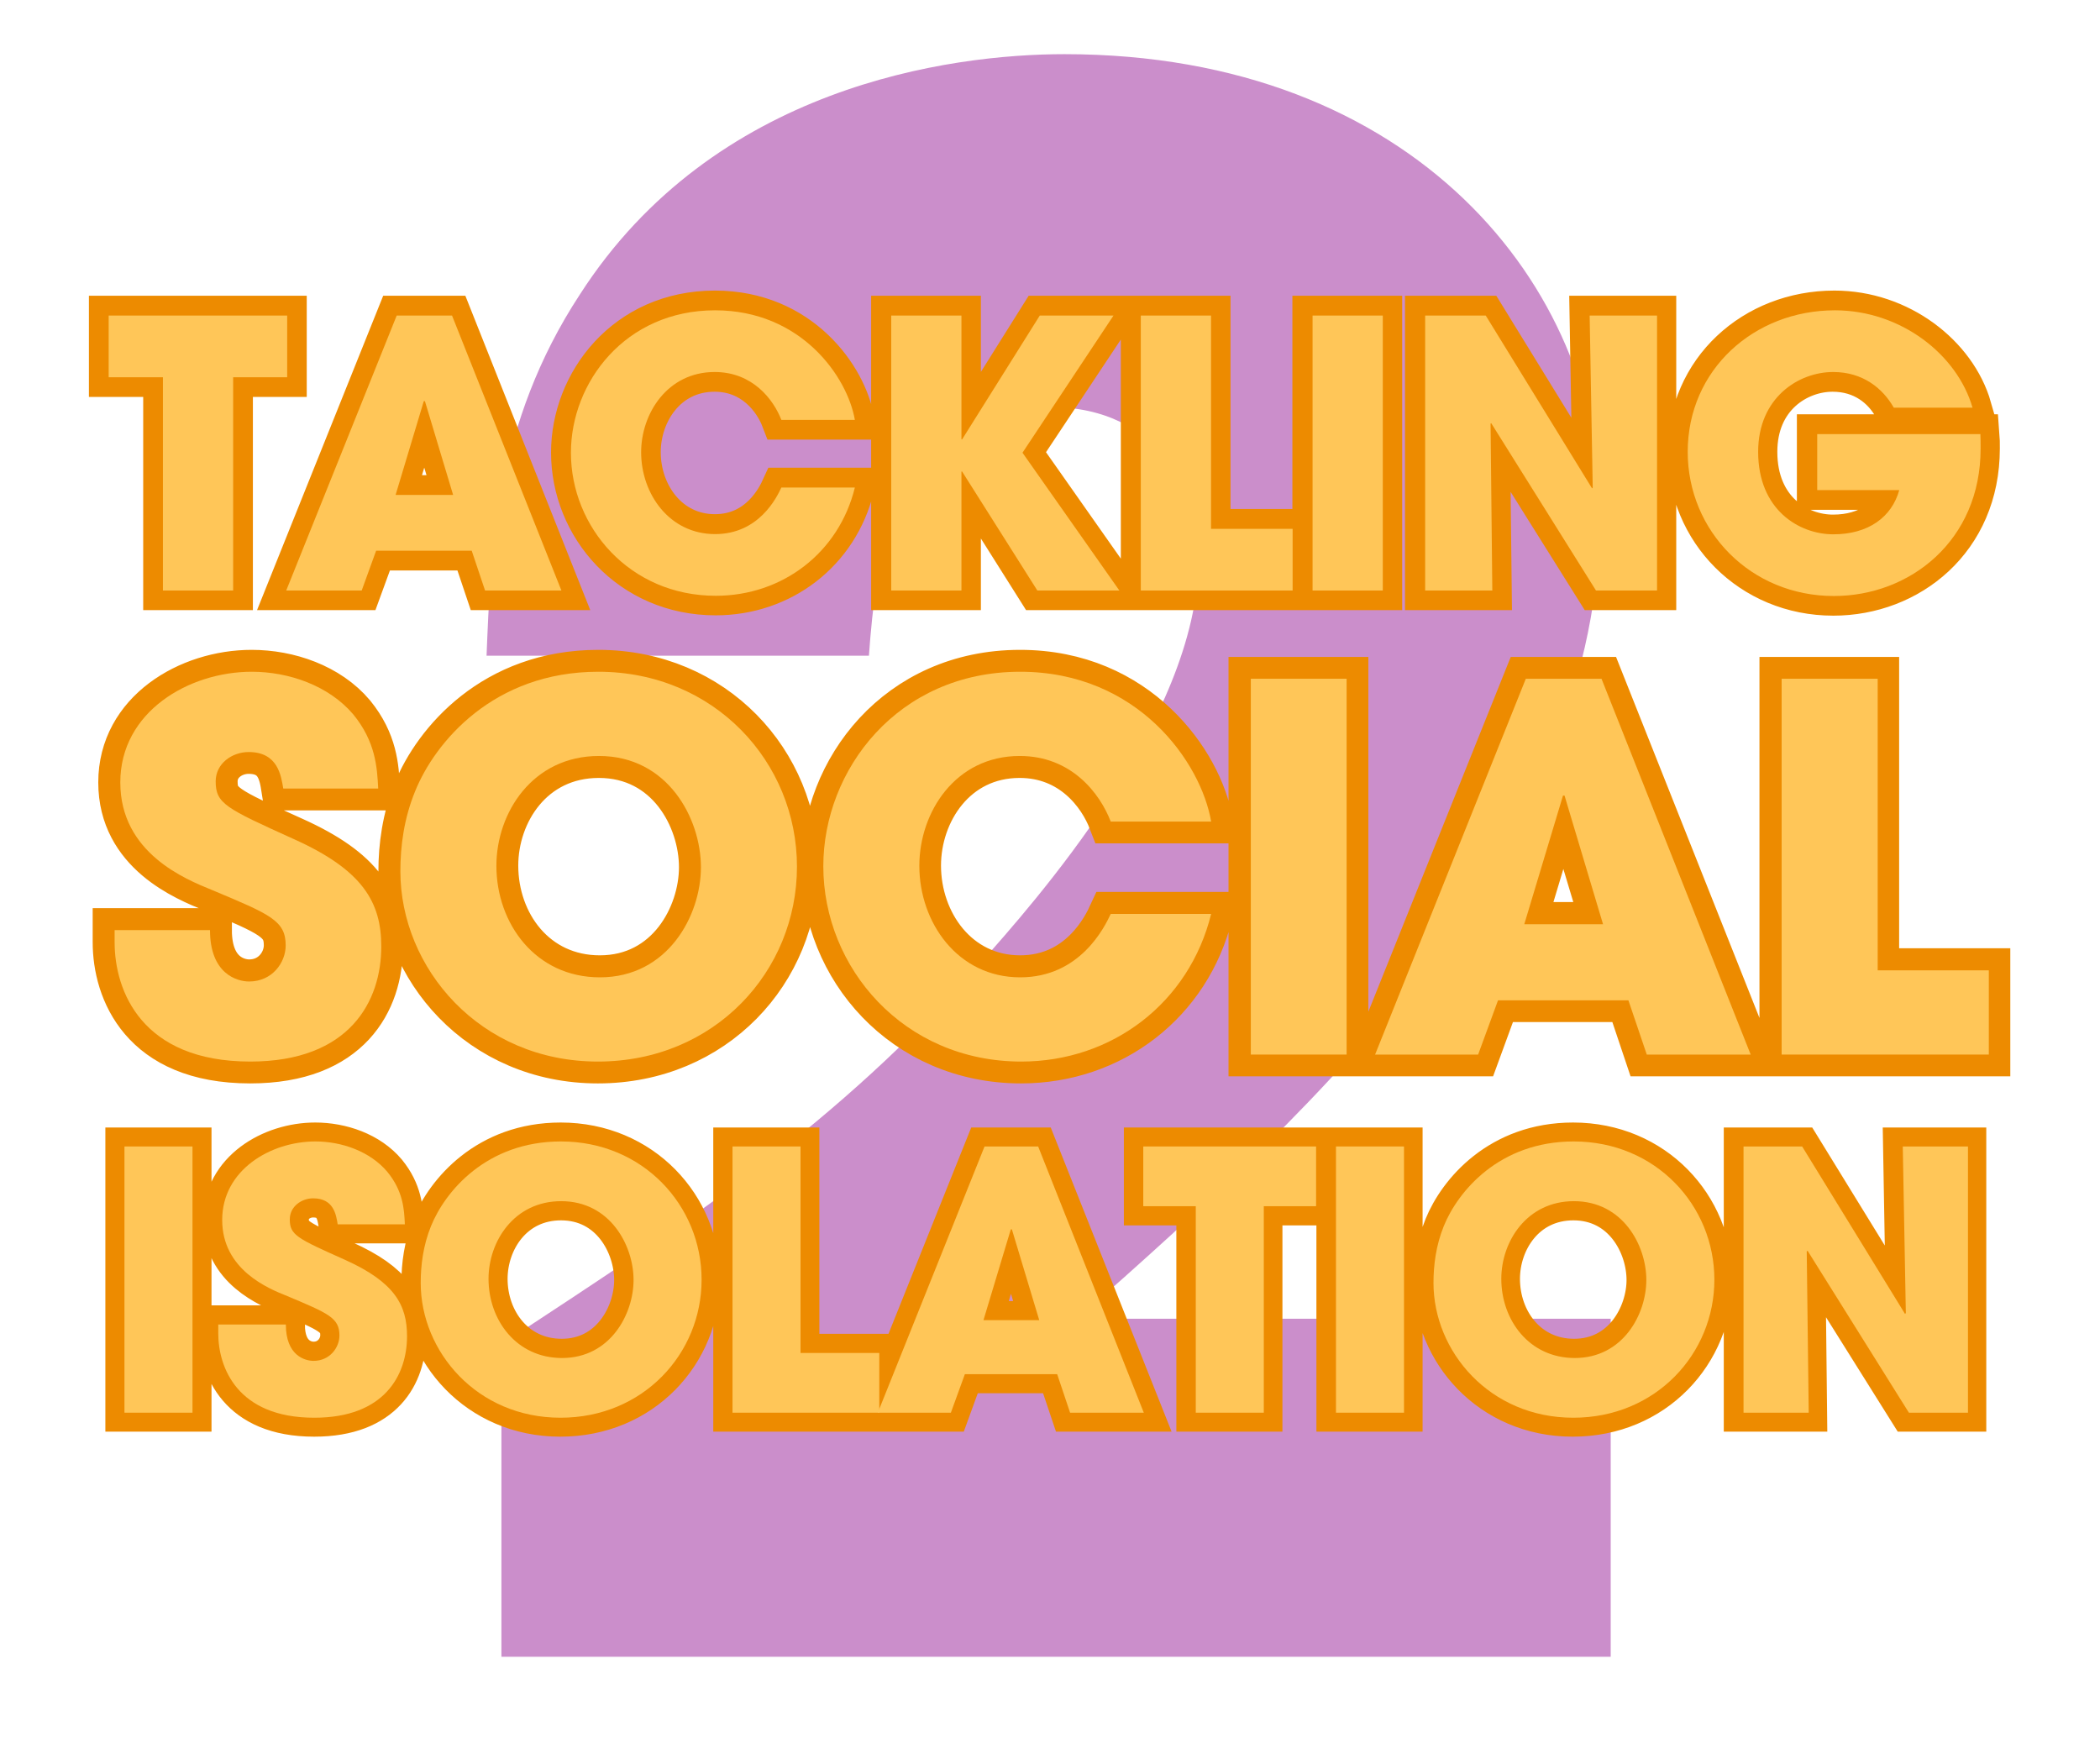
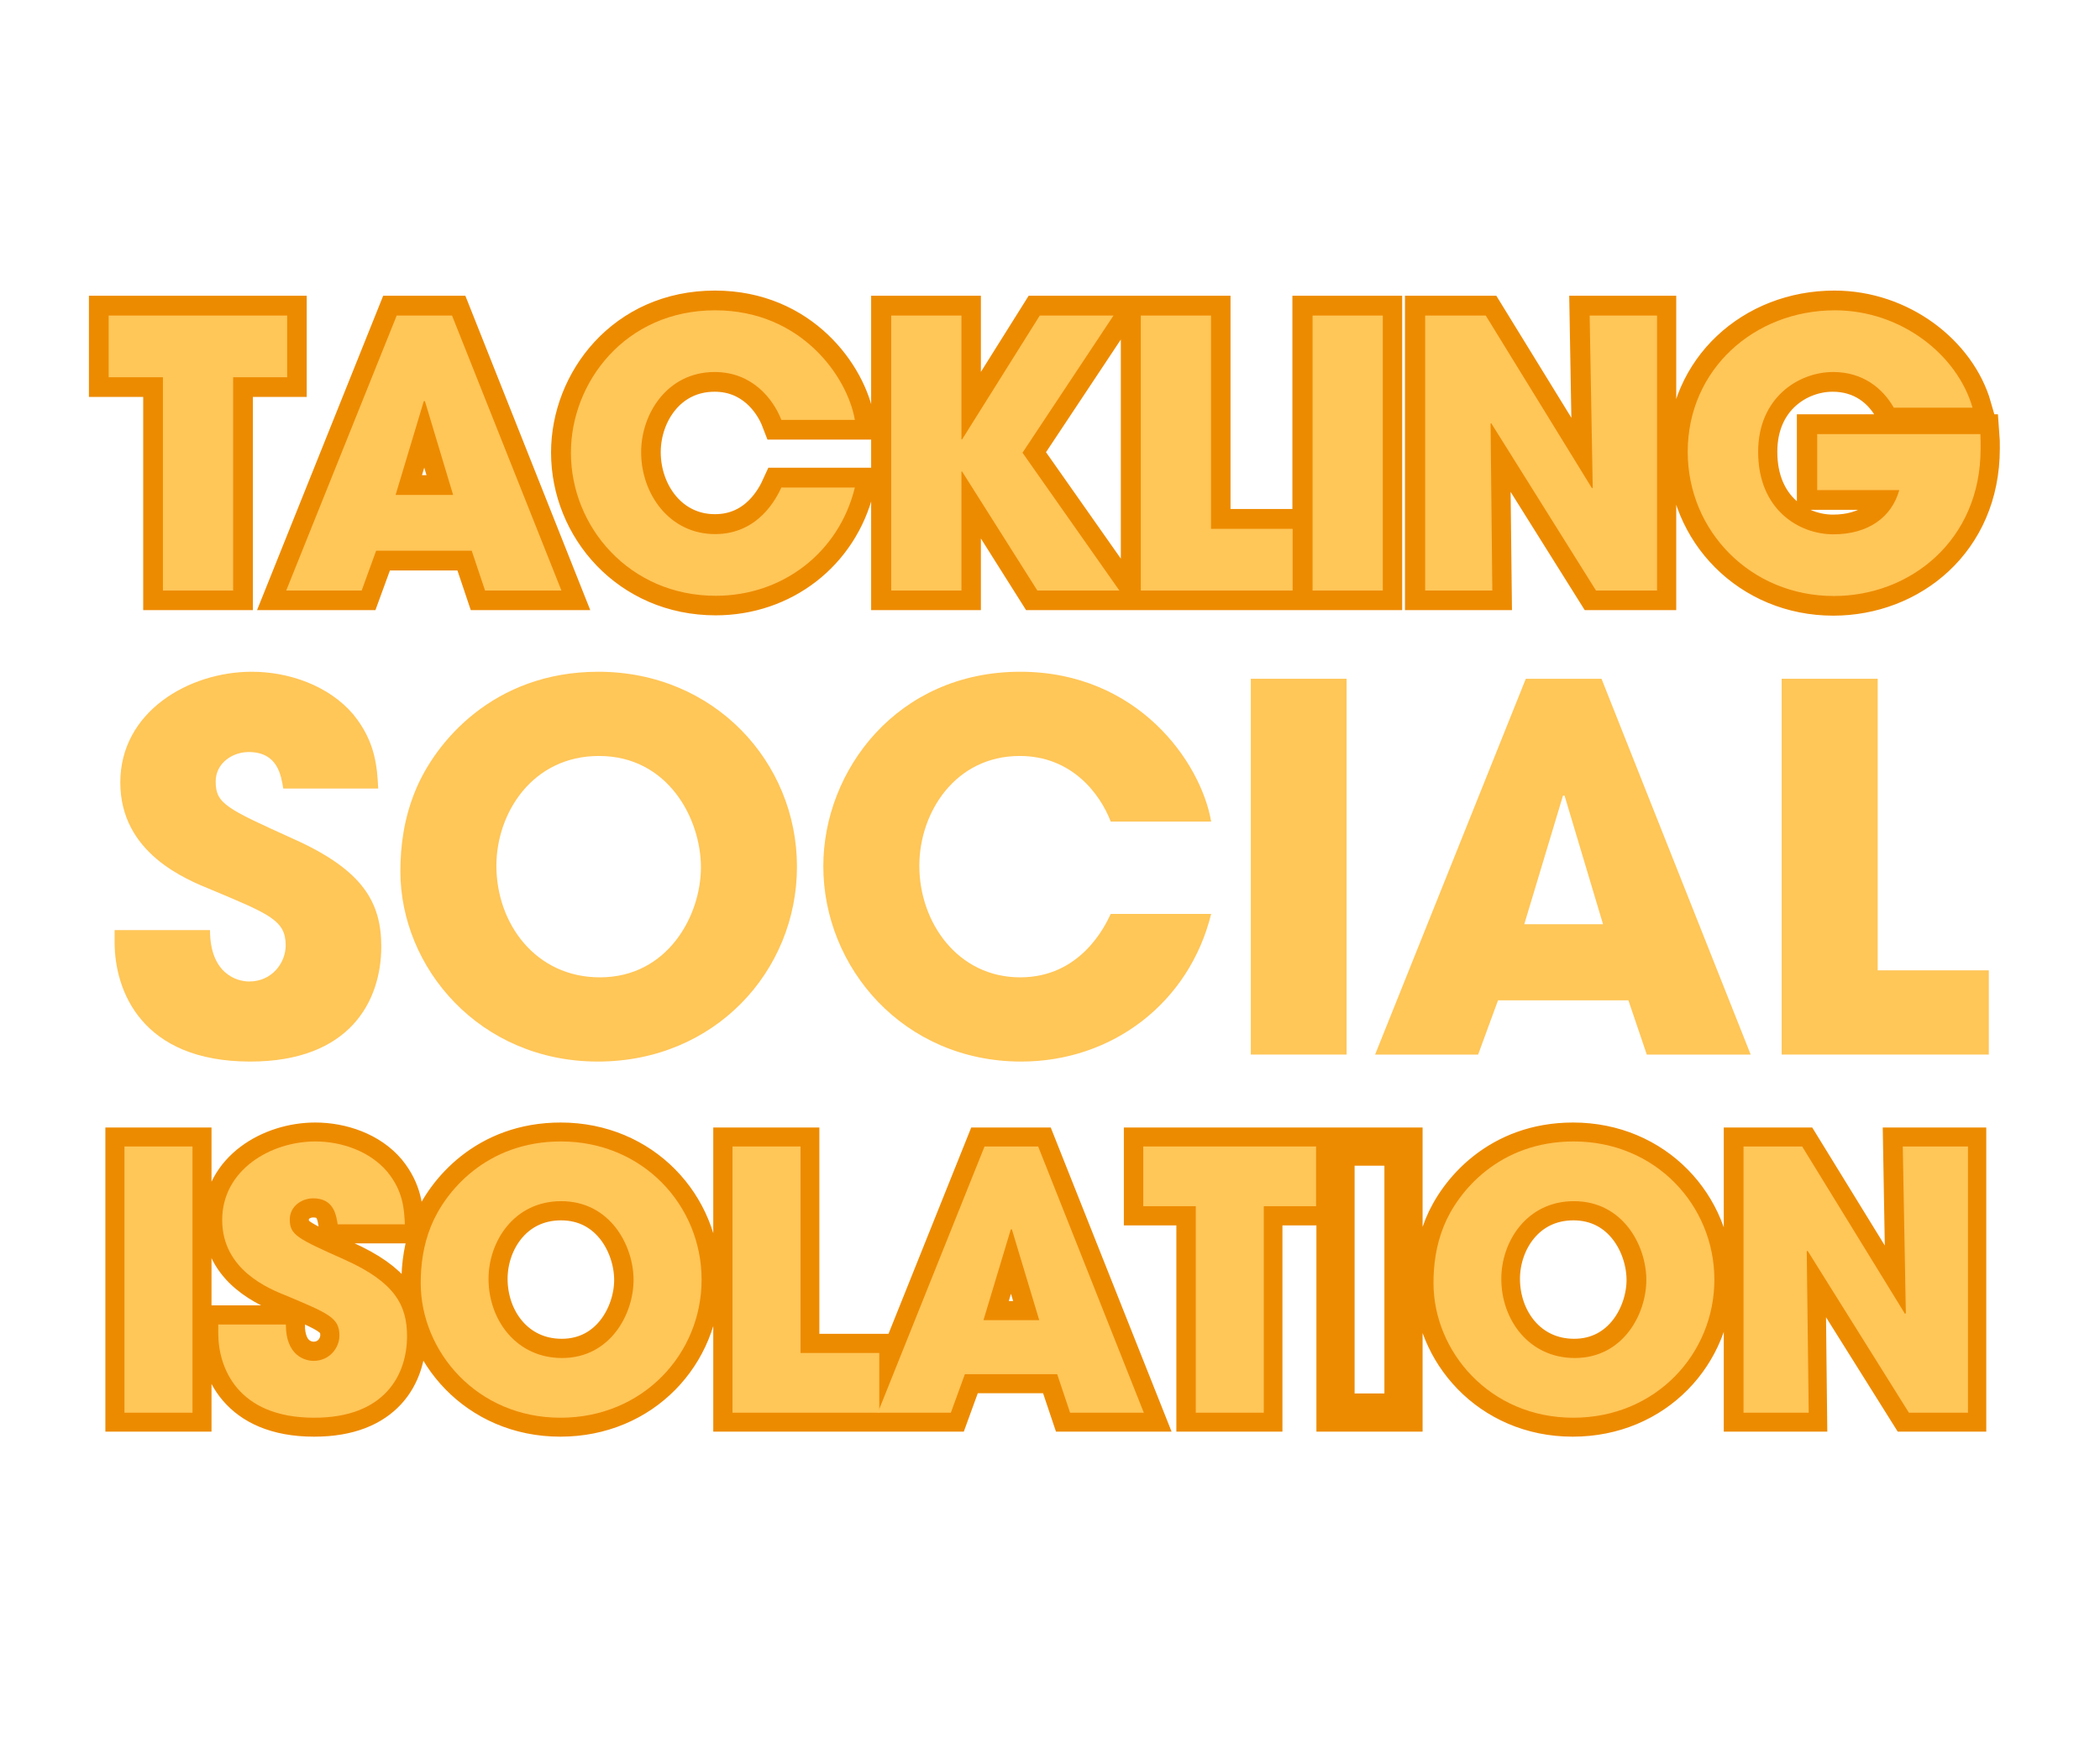
<svg xmlns="http://www.w3.org/2000/svg" width="200" zoomAndPan="magnify" viewBox="0 0 150 124.5" height="166" preserveAspectRatio="xMidYMid meet" version="1.0">
  <defs>
    <filter x="0%" y="0%" width="100%" height="100%" id="3ac96bd156">
      <feColorMatrix values="0 0 0 0 1 0 0 0 0 1 0 0 0 0 1 0 0 0 1 0" color-interpolation-filters="sRGB" />
    </filter>
    <g />
    <clipPath id="5433622890">
      <path d="M 28 0 L 116 0 L 116 124.004 L 28 124.004 Z M 28 0 " clip-rule="nonzero" />
    </clipPath>
    <mask id="fcb418eb9c">
      <g filter="url(#3ac96bd156)">
        <rect x="-15" width="180" fill="#000000" y="-12.45" height="149.4" fill-opacity="0.5" />
      </g>
    </mask>
    <clipPath id="0a89c842d7">
-       <path d="M 6 3 L 87.996 3 L 87.996 119 L 6 119 Z M 6 3 " clip-rule="nonzero" />
-     </clipPath>
+       </clipPath>
    <clipPath id="ade2bb8e3a">
      <rect x="0" width="88" y="0" height="125" />
    </clipPath>
    <clipPath id="a153b9e59b">
      <path d="M 0.301 30 L 149.699 30 L 149.699 94 L 0.301 94 Z M 0.301 30 " clip-rule="nonzero" />
    </clipPath>
    <clipPath id="87a89b1e79">
      <path d="M 0.301 6 L 149.699 6 L 149.699 59 L 0.301 59 Z M 0.301 6 " clip-rule="nonzero" />
    </clipPath>
    <clipPath id="b3b27732cf">
      <path d="M 0.301 66 L 149.699 66 L 149.699 117 L 0.301 117 Z M 0.301 66 " clip-rule="nonzero" />
    </clipPath>
  </defs>
  <g clip-path="url(#5433622890)">
    <g mask="url(#fcb418eb9c)">
      <g transform="matrix(1, 0, 0, 1, 28, 0)">
        <g clip-path="url(#ade2bb8e3a)">
          <g clip-path="url(#0a89c842d7)">
            <g fill="#981d97" fill-opacity="1">
              <g transform="translate(0.066, 118.338)">
                <g>
                  <path d="M 48.891 -24.141 C 66.641 -39.781 86.234 -58 86.234 -81.828 C 86.234 -97.766 73.016 -114.469 47.969 -114.469 C 39.781 -114.469 22.922 -112.188 13.359 -97.312 C 7.281 -88.047 6.984 -78.797 6.688 -71.5 L 34 -71.5 C 34.469 -78.031 35.672 -89.266 46.906 -89.266 C 54.953 -89.266 57.531 -82.891 57.531 -78.328 C 57.531 -66.953 45.547 -53.594 42.047 -49.641 C 31.422 -37.797 21.859 -31.578 7.75 -22.312 L 7.75 0 L 86.984 0 L 86.984 -24.141 Z M 48.891 -24.141 " />
                </g>
              </g>
            </g>
          </g>
        </g>
      </g>
    </g>
  </g>
  <g clip-path="url(#a153b9e59b)">
-     <path stroke-linecap="butt" transform="matrix(0.708, 0, 0, 0.708, 7.259, 37.085)" fill="none" stroke-linejoin="miter" d="M 27.888 27.167 C 27.789 25.022 27.634 22.457 25.384 19.693 C 22.924 16.77 18.875 15.391 15.135 15.391 C 8.78 15.391 1.869 19.428 1.869 26.555 C 1.869 33.671 8.483 36.335 11.147 37.411 C 16.983 39.871 18.571 40.483 18.571 42.988 C 18.571 44.736 17.187 46.623 14.887 46.623 C 13.657 46.623 10.932 45.861 10.932 41.449 L 1.306 41.449 L 1.306 42.684 C 1.306 47.549 4.02 54.715 14.986 54.715 C 25.025 54.715 28.197 48.625 28.197 43.098 C 28.197 38.685 26.399 35.408 19.333 32.231 C 12.52 29.159 11.511 28.706 11.511 26.445 C 11.511 24.658 13.144 23.483 14.832 23.483 C 17.799 23.483 18.108 25.882 18.312 27.167 Z M 31.623 27.421 C 30.497 30.185 30.133 33.009 30.133 35.508 C 30.133 45.249 38.12 54.715 50.063 54.715 C 61.84 54.715 70.13 45.597 70.13 35.044 C 70.13 24.509 61.79 15.391 50.112 15.391 C 39.511 15.391 33.625 22.506 31.623 27.421 Z M 39.825 34.945 C 39.825 29.622 43.449 23.896 50.162 23.896 C 57.129 23.896 60.455 30.185 60.455 35.111 C 60.455 39.97 57.129 46.209 50.261 46.209 C 43.763 46.209 39.825 40.787 39.825 34.945 Z M 101.776 39.81 C 101.164 41.145 98.704 46.209 92.664 46.209 C 86.359 46.209 82.475 40.687 82.475 34.945 C 82.475 29.572 86.111 23.896 92.614 23.896 C 97.827 23.896 100.701 27.68 101.776 30.494 L 111.915 30.494 C 110.889 24.558 104.54 15.391 92.664 15.391 C 80.274 15.391 72.795 25.32 72.795 34.995 C 72.795 45.249 80.887 54.715 92.763 54.715 C 101.925 54.715 109.714 48.774 111.915 39.81 Z M 115.897 53.998 L 125.589 53.998 L 125.589 16.108 L 115.897 16.108 Z M 154.003 48.526 L 155.839 53.998 L 166.342 53.998 L 151.289 16.108 L 143.654 16.108 L 128.447 53.998 L 138.839 53.998 L 140.841 48.526 Z M 147.389 27.884 L 147.554 27.884 L 151.443 40.836 L 143.5 40.836 Z M 169.464 53.998 L 190.354 53.998 L 190.354 45.497 L 179.139 45.497 L 179.139 16.108 L 169.464 16.108 Z M 169.464 53.998 " stroke="#ed8b00" stroke-width="4.417" stroke-opacity="1" stroke-miterlimit="4" />
-   </g>
+     </g>
  <g fill="#ffc658" fill-opacity="1">
    <g transform="translate(7.281, 75.326)">
      <g>
        <path d="M 19.734 -19 C 19.656 -20.531 19.547 -22.344 17.953 -24.297 C 16.203 -26.359 13.344 -27.344 10.703 -27.344 C 6.203 -27.344 1.312 -24.484 1.312 -19.438 C 1.312 -14.391 5.984 -12.516 7.875 -11.75 C 12 -10.016 13.125 -9.578 13.125 -7.797 C 13.125 -6.562 12.156 -5.219 10.516 -5.219 C 9.641 -5.219 7.719 -5.766 7.719 -8.891 L 0.906 -8.891 L 0.906 -8.016 C 0.906 -4.562 2.828 0.5 10.594 0.5 C 17.703 0.5 19.953 -3.812 19.953 -7.719 C 19.953 -10.844 18.672 -13.172 13.672 -15.406 C 8.844 -17.594 8.125 -17.922 8.125 -19.516 C 8.125 -20.781 9.281 -21.609 10.484 -21.609 C 12.578 -21.609 12.797 -19.906 12.953 -19 Z M 19.734 -19 " />
      </g>
    </g>
  </g>
  <g fill="#ffc658" fill-opacity="1">
    <g transform="translate(27.332, 75.326)">
      <g>
        <path d="M 2.328 -18.828 C 1.516 -16.859 1.266 -14.875 1.266 -13.094 C 1.266 -6.203 6.922 0.5 15.375 0.5 C 23.719 0.5 29.594 -5.953 29.594 -13.422 C 29.594 -20.891 23.688 -27.344 15.406 -27.344 C 7.906 -27.344 3.734 -22.297 2.328 -18.828 Z M 8.125 -13.484 C 8.125 -17.266 10.703 -21.328 15.453 -21.328 C 20.375 -21.328 22.734 -16.859 22.734 -13.375 C 22.734 -9.938 20.375 -5.516 15.516 -5.516 C 10.922 -5.516 8.125 -9.359 8.125 -13.484 Z M 8.125 -13.484 " />
      </g>
    </g>
  </g>
  <g fill="#ffc658" fill-opacity="1">
    <g transform="translate(57.464, 75.326)">
      <g>
        <path d="M 21.875 -10.047 C 21.438 -9.109 19.688 -5.516 15.406 -5.516 C 10.953 -5.516 8.203 -9.422 8.203 -13.484 C 8.203 -17.297 10.766 -21.328 15.375 -21.328 C 19.078 -21.328 21.109 -18.641 21.875 -16.641 L 29.047 -16.641 C 28.328 -20.859 23.828 -27.344 15.406 -27.344 C 6.641 -27.344 1.344 -20.312 1.344 -13.453 C 1.344 -6.203 7.078 0.5 15.484 0.5 C 21.984 0.5 27.484 -3.703 29.047 -10.047 Z M 21.875 -10.047 " />
      </g>
    </g>
  </g>
  <g fill="#ffc658" fill-opacity="1">
    <g transform="translate(86.906, 75.326)">
      <g>
        <path d="M 2.438 0 L 9.281 0 L 9.281 -26.844 L 2.438 -26.844 Z M 2.438 0 " />
      </g>
    </g>
  </g>
  <g fill="#ffc658" fill-opacity="1">
    <g transform="translate(97.893, 75.326)">
      <g>
        <path d="M 18.422 -3.875 L 19.734 0 L 27.156 0 L 16.5 -26.844 L 11.094 -26.844 L 0.328 0 L 7.688 0 L 9.109 -3.875 Z M 13.75 -18.5 L 13.859 -18.5 L 16.609 -9.312 L 10.984 -9.312 Z M 13.75 -18.5 " />
      </g>
    </g>
  </g>
  <g fill="#ffc658" fill-opacity="1">
    <g transform="translate(124.652, 75.326)">
      <g>
        <path d="M 2.609 0 L 17.406 0 L 17.406 -6.016 L 9.469 -6.016 L 9.469 -26.844 L 2.609 -26.844 Z M 2.609 0 " />
      </g>
    </g>
  </g>
  <g clip-path="url(#87a89b1e79)">
    <path stroke-linecap="butt" transform="matrix(0.709, 0, 0, 0.709, 7.453, 14.521)" fill="none" stroke-linejoin="miter" d="M 5.904 38.998 L 12.977 38.998 L 12.977 17.518 L 18.402 17.518 L 18.402 11.3 L 0.435 11.3 L 0.435 17.518 L 5.904 17.518 Z M 37.002 35 L 38.346 38.998 L 46.024 38.998 L 35.019 11.3 L 29.439 11.3 L 18.325 38.998 L 25.92 38.998 L 27.38 35 Z M 32.171 19.908 L 32.287 19.908 L 35.129 29.376 L 29.329 29.376 Z M 68.176 28.627 C 67.73 29.608 65.929 33.309 61.512 33.309 C 56.907 33.309 54.065 29.266 54.065 25.075 C 54.065 21.142 56.725 16.995 61.479 16.995 C 65.29 16.995 67.388 19.765 68.176 21.82 L 75.584 21.82 C 74.835 17.479 70.197 10.782 61.512 10.782 C 52.457 10.782 46.993 18.036 46.993 25.108 C 46.993 32.604 52.908 39.522 61.589 39.522 C 68.286 39.522 73.976 35.182 75.584 28.627 Z M 79.241 38.998 L 86.319 38.998 L 86.319 27.019 L 86.401 27.019 L 93.958 38.998 L 102.225 38.998 L 92.46 25.108 L 101.631 11.3 L 94.223 11.3 L 86.401 23.769 L 86.319 23.769 L 86.319 11.3 L 79.241 11.3 Z M 104.396 38.998 L 119.663 38.998 L 119.663 32.786 L 111.468 32.786 L 111.468 11.3 L 104.396 11.3 Z M 121.679 38.998 L 128.762 38.998 L 128.762 11.3 L 121.679 11.3 Z M 133.02 38.998 L 139.8 38.998 L 139.607 22.194 L 139.69 22.161 L 150.243 38.998 L 156.373 38.998 L 156.373 11.3 L 149.604 11.3 L 149.907 28.627 L 149.83 28.71 L 139.122 11.3 L 133.02 11.3 Z M 172.505 23.246 L 172.505 28.892 L 180.778 28.892 C 180.029 31.59 177.672 33.353 174.152 33.353 C 170.671 33.353 166.557 30.841 166.557 25.036 C 166.557 19.572 170.633 16.995 174.114 16.995 C 177.11 16.995 179.131 18.642 180.216 20.586 L 188.153 20.586 C 186.616 15.232 180.921 10.782 174.295 10.782 C 166.138 10.782 159.474 16.769 159.474 25.036 C 159.474 33.017 165.808 39.555 174.185 39.555 C 181.863 39.555 188.974 33.981 188.974 24.7 C 188.974 24.144 188.974 23.731 188.935 23.246 Z M 172.505 23.246 " stroke="#ed8b00" stroke-width="3.978" stroke-opacity="1" stroke-miterlimit="4" />
  </g>
  <g fill="#ffc658" fill-opacity="1">
    <g transform="translate(7.497, 42.181)">
      <g>
        <path d="M 4.141 0 L 9.156 0 L 9.156 -15.234 L 13.016 -15.234 L 13.016 -19.641 L 0.266 -19.641 L 0.266 -15.234 L 4.141 -15.234 Z M 4.141 0 " />
      </g>
    </g>
  </g>
  <g fill="#ffc658" fill-opacity="1">
    <g transform="translate(20.21, 42.181)">
      <g>
        <path d="M 13.484 -2.844 L 14.438 0 L 19.891 0 L 12.078 -19.641 L 8.125 -19.641 L 0.234 0 L 5.625 0 L 6.656 -2.844 Z M 10.062 -13.531 L 10.141 -13.531 L 12.156 -6.828 L 8.047 -6.828 Z M 10.062 -13.531 " />
      </g>
    </g>
  </g>
  <g fill="#ffc658" fill-opacity="1">
    <g transform="translate(39.796, 42.181)">
      <g>
        <path d="M 16.016 -7.359 C 15.688 -6.656 14.422 -4.031 11.281 -4.031 C 8.016 -4.031 6 -6.906 6 -9.875 C 6 -12.656 7.891 -15.609 11.25 -15.609 C 13.969 -15.609 15.453 -13.641 16.016 -12.188 L 21.266 -12.188 C 20.734 -15.266 17.438 -20.016 11.281 -20.016 C 4.859 -20.016 0.984 -14.859 0.984 -9.844 C 0.984 -4.547 5.172 0.375 11.328 0.375 C 16.094 0.375 20.125 -2.703 21.266 -7.359 Z M 16.016 -7.359 " />
      </g>
    </g>
  </g>
  <g fill="#ffc658" fill-opacity="1">
    <g transform="translate(61.347, 42.181)">
      <g>
        <path d="M 2.312 0 L 7.328 0 L 7.328 -8.5 L 7.375 -8.5 L 12.75 0 L 18.609 0 L 11.688 -9.844 L 18.188 -19.641 L 12.922 -19.641 L 7.375 -10.797 L 7.328 -10.797 L 7.328 -19.641 L 2.312 -19.641 Z M 2.312 0 " />
      </g>
    </g>
  </g>
  <g fill="#ffc658" fill-opacity="1">
    <g transform="translate(79.58, 42.181)">
      <g>
        <path d="M 1.906 0 L 12.75 0 L 12.75 -4.406 L 6.922 -4.406 L 6.922 -19.641 L 1.906 -19.641 Z M 1.906 0 " />
      </g>
    </g>
  </g>
  <g fill="#ffc658" fill-opacity="1">
    <g transform="translate(91.974, 42.181)">
      <g>
        <path d="M 1.781 0 L 6.797 0 L 6.797 -19.641 L 1.781 -19.641 Z M 1.781 0 " />
      </g>
    </g>
  </g>
  <g fill="#ffc658" fill-opacity="1">
    <g transform="translate(100.016, 42.181)">
      <g>
        <path d="M 1.781 0 L 6.578 0 L 6.453 -11.922 L 6.5 -11.953 L 13.984 0 L 18.344 0 L 18.344 -19.641 L 13.531 -19.641 L 13.75 -7.359 L 13.703 -7.297 L 6.109 -19.641 L 1.781 -19.641 Z M 1.781 0 " />
      </g>
    </g>
  </g>
  <g fill="#ffc658" fill-opacity="1">
    <g transform="translate(119.629, 42.181)">
      <g>
        <path d="M 10.172 -11.172 L 10.172 -7.172 L 16.031 -7.172 C 15.5 -5.25 13.828 -4.016 11.328 -4.016 C 8.859 -4.016 5.953 -5.781 5.953 -9.906 C 5.953 -13.781 8.844 -15.609 11.312 -15.609 C 13.438 -15.609 14.859 -14.438 15.641 -13.062 L 21.266 -13.062 C 20.172 -16.859 16.141 -20.016 11.438 -20.016 C 5.656 -20.016 0.922 -15.766 0.922 -9.906 C 0.922 -4.25 5.422 0.391 11.359 0.391 C 16.797 0.391 21.844 -3.562 21.844 -10.141 C 21.844 -10.547 21.844 -10.828 21.828 -11.172 Z M 10.172 -11.172 " />
      </g>
    </g>
  </g>
  <g clip-path="url(#b3b27732cf)">
    <path stroke-linecap="butt" transform="matrix(0.707, 0, 0, 0.707, 7.127, 74.031)" fill="none" stroke-linejoin="miter" d="M 2.494 37.999 L 9.359 37.999 L 9.359 11.129 L 2.494 11.129 Z M 30.81 18.978 C 30.739 17.453 30.634 15.636 29.037 13.675 C 27.292 11.599 24.42 10.627 21.769 10.627 C 17.268 10.627 12.363 13.488 12.363 18.541 C 12.363 23.584 17.052 25.473 18.941 26.235 C 23.078 27.98 24.205 28.416 24.205 30.189 C 24.205 31.432 23.222 32.769 21.592 32.769 C 20.725 32.769 18.792 32.227 18.792 29.101 L 11.966 29.101 L 11.966 29.979 C 11.966 33.426 13.888 38.507 21.664 38.507 C 28.783 38.507 31.031 34.188 31.031 30.272 C 31.031 27.141 29.755 24.815 24.746 22.568 C 19.913 20.386 19.195 20.066 19.195 18.464 C 19.195 17.194 20.361 16.36 21.554 16.36 C 23.658 16.36 23.879 18.061 24.023 18.978 Z M 33.456 19.154 C 32.655 21.115 32.401 23.114 32.401 24.887 C 32.401 31.797 38.062 38.507 46.529 38.507 C 54.88 38.507 60.756 32.045 60.756 24.561 C 60.756 17.089 54.847 10.627 46.568 10.627 C 39.051 10.627 34.875 15.669 33.456 19.154 Z M 39.272 24.49 C 39.272 20.712 41.84 16.652 46.601 16.652 C 51.538 16.652 53.897 21.115 53.897 24.606 C 53.897 28.052 51.538 32.476 46.673 32.476 C 42.061 32.476 39.272 28.632 39.272 24.49 Z M 63.91 37.999 L 78.723 37.999 L 78.723 31.973 L 70.77 31.973 L 70.77 11.129 L 63.91 11.129 Z M 96.689 34.116 L 97.993 37.999 L 105.443 37.999 L 94.767 11.129 L 89.349 11.129 L 78.574 37.999 L 85.941 37.999 L 87.355 34.116 Z M 92 19.48 L 92.116 19.48 L 94.872 28.665 L 89.244 28.665 Z M 110.696 37.999 L 117.555 37.999 L 117.555 17.16 L 122.824 17.16 L 122.824 11.129 L 105.393 11.129 L 105.393 17.16 L 110.696 17.16 Z M 124.846 37.999 L 131.716 37.999 L 131.716 11.129 L 124.846 11.129 Z M 135.737 19.154 C 134.942 21.115 134.682 23.114 134.682 24.887 C 134.682 31.797 140.349 38.507 148.81 38.507 C 157.161 38.507 163.043 32.045 163.043 24.561 C 163.043 17.089 157.128 10.627 148.849 10.627 C 141.332 10.627 137.156 15.669 135.737 19.154 Z M 141.553 24.49 C 141.553 20.712 144.121 16.652 148.882 16.652 C 153.819 16.652 156.178 21.115 156.178 24.606 C 156.178 28.052 153.819 32.476 148.954 32.476 C 144.342 32.476 141.553 28.632 141.553 24.49 Z M 166.003 37.999 L 172.581 37.999 L 172.399 21.7 L 172.476 21.662 L 182.716 37.999 L 188.664 37.999 L 188.664 11.129 L 182.097 11.129 L 182.39 27.936 L 182.318 28.019 L 171.93 11.129 L 166.003 11.129 Z M 166.003 37.999 " stroke="#ed8b00" stroke-width="3.859" stroke-opacity="1" stroke-miterlimit="4" />
  </g>
  <g fill="#ffc658" fill-opacity="1">
    <g transform="translate(7.171, 100.907)">
      <g>
        <path d="M 1.719 0 L 6.578 0 L 6.578 -19.016 L 1.719 -19.016 Z M 1.719 0 " />
      </g>
    </g>
  </g>
  <g fill="#ffc658" fill-opacity="1">
    <g transform="translate(14.949, 100.907)">
      <g>
        <path d="M 13.969 -13.453 C 13.922 -14.547 13.844 -15.828 12.719 -17.203 C 11.484 -18.672 9.453 -19.375 7.578 -19.375 C 4.391 -19.375 0.922 -17.344 0.922 -13.766 C 0.922 -10.203 4.234 -8.859 5.578 -8.328 C 8.5 -7.094 9.297 -6.781 9.297 -5.516 C 9.297 -4.656 8.609 -3.703 7.453 -3.703 C 6.828 -3.703 5.469 -4.078 5.469 -6.297 L 0.641 -6.297 L 0.641 -5.672 C 0.641 -3.234 2 0.359 7.5 0.359 C 12.531 0.359 14.125 -2.703 14.125 -5.469 C 14.125 -7.688 13.234 -9.328 9.688 -10.922 C 6.266 -12.453 5.75 -12.688 5.75 -13.812 C 5.75 -14.719 6.578 -15.312 7.422 -15.312 C 8.906 -15.312 9.062 -14.109 9.172 -13.453 Z M 13.969 -13.453 " />
      </g>
    </g>
  </g>
  <g fill="#ffc658" fill-opacity="1">
    <g transform="translate(29.145, 100.907)">
      <g>
        <path d="M 1.641 -13.328 C 1.078 -11.938 0.906 -10.531 0.906 -9.266 C 0.906 -4.391 4.906 0.359 10.891 0.359 C 16.797 0.359 20.969 -4.219 20.969 -9.5 C 20.969 -14.797 16.781 -19.375 10.922 -19.375 C 5.594 -19.375 2.641 -15.797 1.641 -13.328 Z M 5.75 -9.562 C 5.75 -12.234 7.578 -15.109 10.938 -15.109 C 14.438 -15.109 16.109 -11.938 16.109 -9.484 C 16.109 -7.031 14.438 -3.906 11 -3.906 C 7.734 -3.906 5.75 -6.625 5.75 -9.562 Z M 5.75 -9.562 " />
      </g>
    </g>
  </g>
  <g fill="#ffc658" fill-opacity="1">
    <g transform="translate(50.478, 100.907)">
      <g>
        <path d="M 1.844 0 L 12.328 0 L 12.328 -4.266 L 6.703 -4.266 L 6.703 -19.016 L 1.844 -19.016 Z M 1.844 0 " />
      </g>
    </g>
  </g>
  <g fill="#ffc658" fill-opacity="1">
    <g transform="translate(62.466, 100.907)">
      <g>
        <path d="M 13.047 -2.75 L 13.969 0 L 19.234 0 L 11.688 -19.016 L 7.859 -19.016 L 0.234 0 L 5.453 0 L 6.453 -2.75 Z M 9.734 -13.094 L 9.812 -13.094 L 11.766 -6.609 L 7.781 -6.609 Z M 9.734 -13.094 " />
      </g>
    </g>
  </g>
  <g fill="#ffc658" fill-opacity="1">
    <g transform="translate(81.412, 100.907)">
      <g>
        <path d="M 4 0 L 8.859 0 L 8.859 -14.75 L 12.594 -14.75 L 12.594 -19.016 L 0.25 -19.016 L 0.25 -14.75 L 4 -14.75 Z M 4 0 " />
      </g>
    </g>
  </g>
  <g fill="#ffc658" fill-opacity="1">
    <g transform="translate(93.708, 100.907)">
      <g>
-         <path d="M 1.719 0 L 6.578 0 L 6.578 -19.016 L 1.719 -19.016 Z M 1.719 0 " />
-       </g>
+         </g>
    </g>
  </g>
  <g fill="#ffc658" fill-opacity="1">
    <g transform="translate(101.486, 100.907)">
      <g>
        <path d="M 1.641 -13.328 C 1.078 -11.938 0.906 -10.531 0.906 -9.266 C 0.906 -4.391 4.906 0.359 10.891 0.359 C 16.797 0.359 20.969 -4.219 20.969 -9.5 C 20.969 -14.797 16.781 -19.375 10.922 -19.375 C 5.594 -19.375 2.641 -15.797 1.641 -13.328 Z M 5.75 -9.562 C 5.75 -12.234 7.578 -15.109 10.938 -15.109 C 14.438 -15.109 16.109 -11.938 16.109 -9.484 C 16.109 -7.031 14.438 -3.906 11 -3.906 C 7.734 -3.906 5.75 -6.625 5.75 -9.562 Z M 5.75 -9.562 " />
      </g>
    </g>
  </g>
  <g fill="#ffc658" fill-opacity="1">
    <g transform="translate(122.819, 100.907)">
      <g>
        <path d="M 1.719 0 L 6.375 0 L 6.234 -11.531 L 6.297 -11.562 L 13.531 0 L 17.75 0 L 17.75 -19.016 L 13.094 -19.016 L 13.312 -7.109 L 13.25 -7.062 L 5.906 -19.016 L 1.719 -19.016 Z M 1.719 0 " />
      </g>
    </g>
  </g>
</svg>